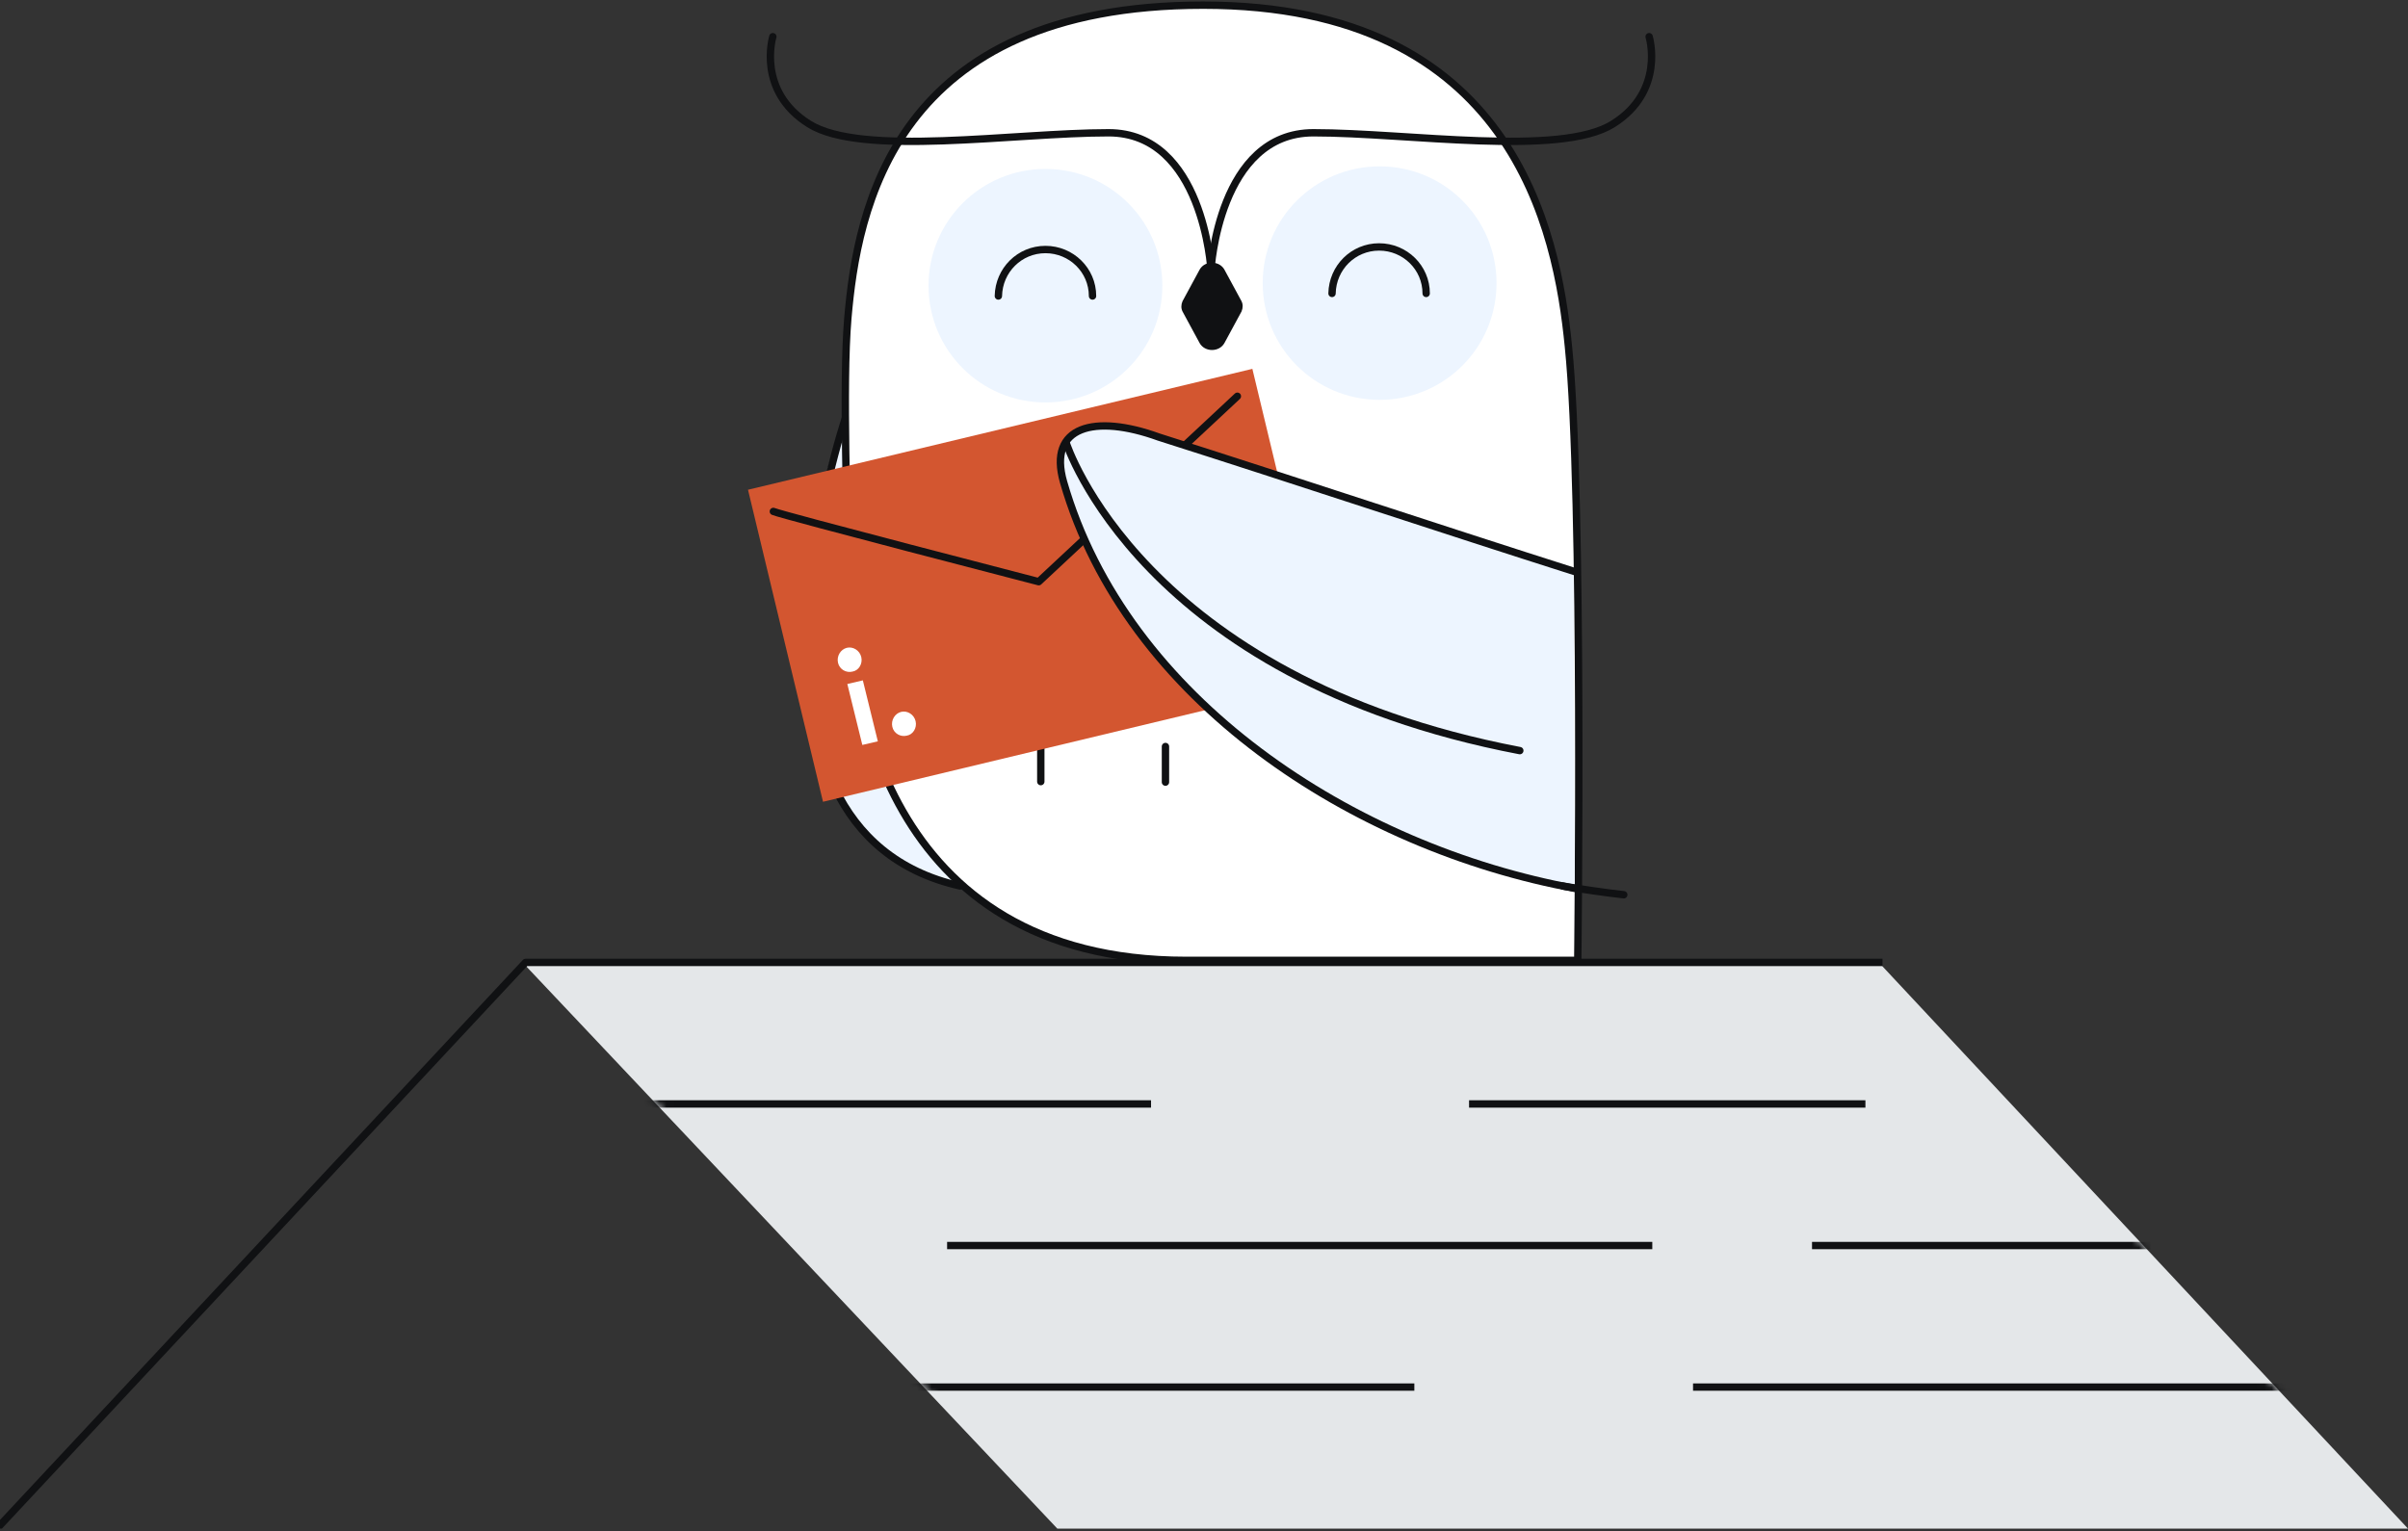
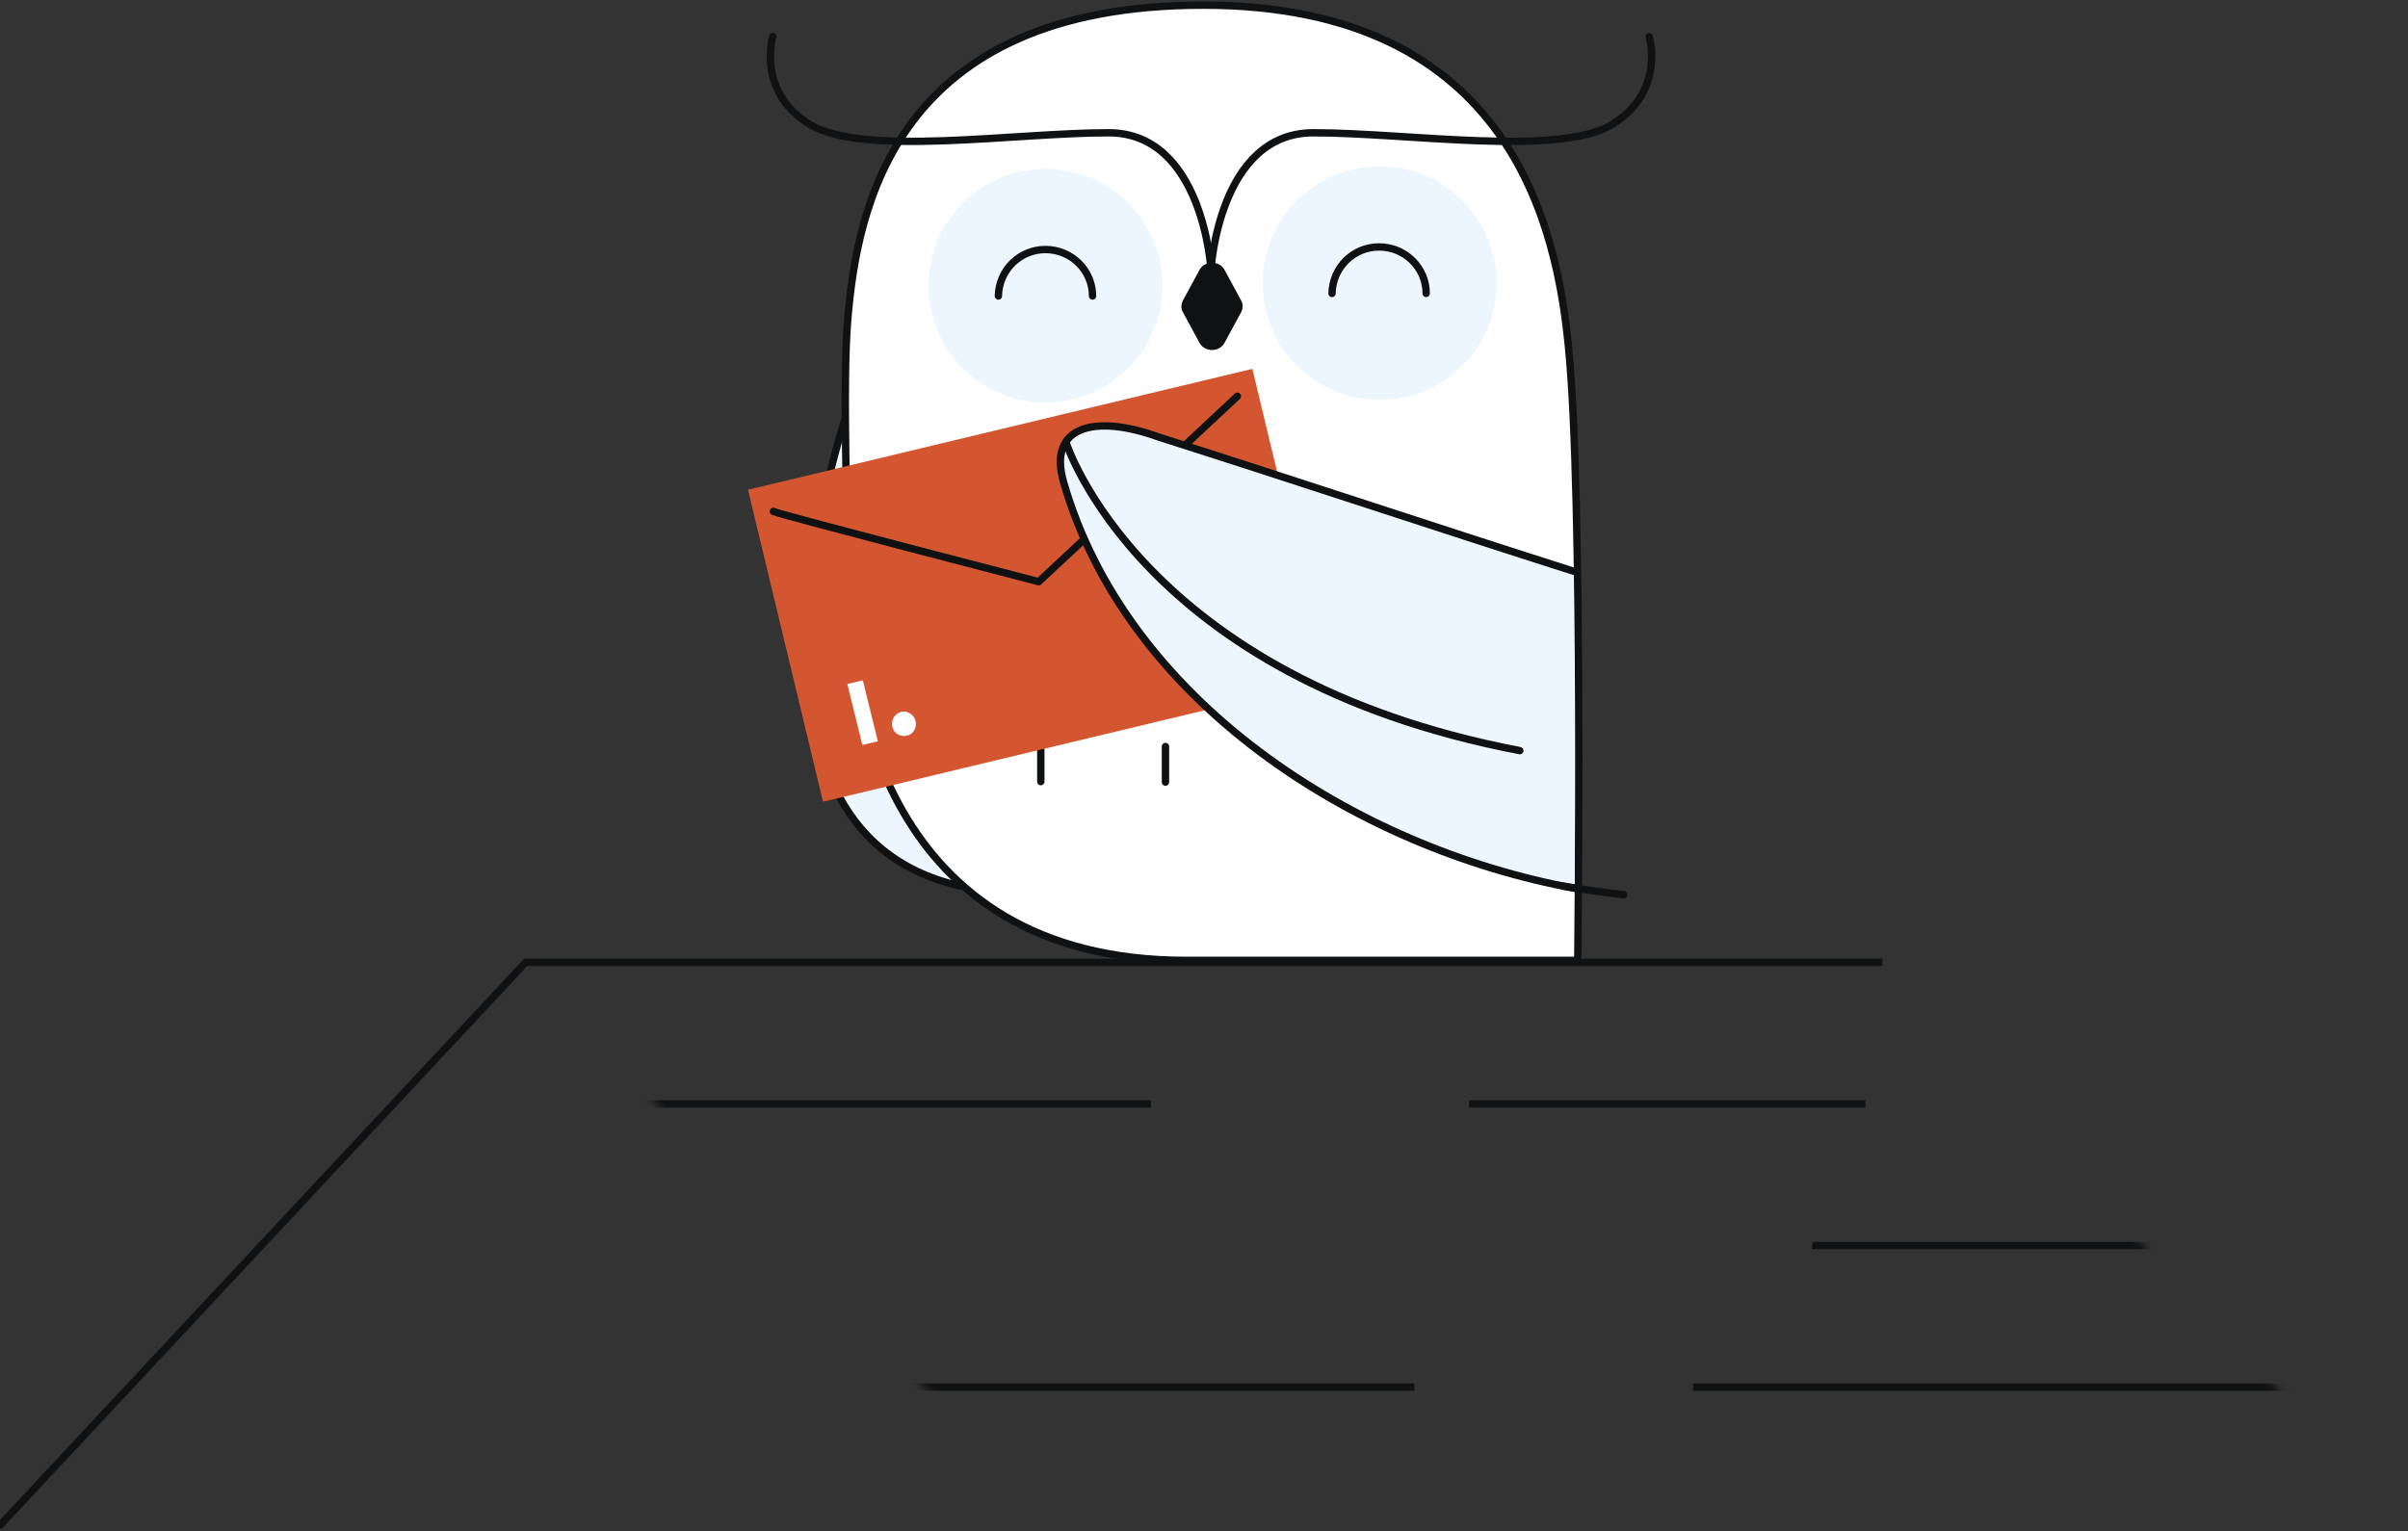
<svg xmlns="http://www.w3.org/2000/svg" width="327" height="208" viewBox="0 0 327 208" fill="none">
  <rect x="0" y="0" width="327" height="208" fill="#333333" stroke="none" />
  <g clip-path="url(#clip0_1898_1448)">
    <path d="M114.503 57.334C113.8 57.334 95.817 112.562 130.308 120.281L114.503 57.334Z" fill="#EDF5FF" />
    <path d="M114.854 56.632C114.854 56.632 95.887 112.562 130.379 120.351" stroke="#101113" stroke-linecap="round" stroke-linejoin="round" />
    <path d="M214.254 130.527C214.254 130.527 215.026 67.088 212.989 47.088C211.444 31.369 205.473 0.702 163.395 0.702C121.317 0.702 116.399 28.561 115.135 43.228C114.362 52.351 115.135 70.386 115.135 79.579C115.135 93.474 119.771 130.457 161.077 130.457H214.254V130.527Z" fill="white" stroke="#101113" stroke-linecap="round" stroke-linejoin="round" />
-     <path d="M127.92 84.913V89.755" stroke="#101113" stroke-width="1.5" stroke-linecap="round" stroke-linejoin="round" />
    <path d="M158.267 101.404V106.246" stroke="#101113" stroke-linecap="round" stroke-linejoin="round" />
    <path d="M141.337 84.913V89.755" stroke="#101113" stroke-width="1.5" stroke-linecap="round" stroke-linejoin="round" />
    <path d="M148.783 93.614V98.457" stroke="#101113" stroke-width="1.5" stroke-linecap="round" stroke-linejoin="round" />
    <path d="M141.337 101.334V106.176" stroke="#101113" stroke-linecap="round" stroke-linejoin="round" />
    <path d="M133.891 93.614V98.457" stroke="#101113" stroke-width="1.5" stroke-linecap="round" stroke-linejoin="round" />
-     <path d="M141.969 54.667C150.75 54.667 157.845 47.579 157.845 38.807C157.845 30.035 150.75 22.947 141.969 22.947C133.188 22.947 126.094 30.035 126.094 38.807C126.094 47.579 133.188 54.667 141.969 54.667Z" fill="#EDF5FF" />
+     <path d="M141.969 54.667C150.75 54.667 157.845 47.579 157.845 38.807C157.845 30.035 150.75 22.947 141.969 22.947C133.188 22.947 126.094 30.035 126.094 38.807C126.094 47.579 133.188 54.667 141.969 54.667" fill="#EDF5FF" />
    <path d="M148.362 40.211C148.362 36.702 145.482 33.895 141.969 33.895C138.457 33.895 135.647 36.702 135.577 40.211" stroke="#101113" stroke-linecap="round" stroke-linejoin="round" />
    <path d="M166.275 36.632L168.593 40.912C168.804 41.334 168.804 41.825 168.593 42.316L166.275 46.597C165.572 47.86 163.605 47.86 162.903 46.597L160.585 42.316C160.374 41.895 160.374 41.404 160.585 40.912L162.903 36.632C163.605 35.369 165.572 35.369 166.275 36.632Z" fill="#101113" />
    <path d="M170.068 50.105L101.577 66.527L111.763 108.913L180.254 92.492L170.068 50.105Z" fill="#D35630" />
    <path d="M105.019 69.474C106.354 70.035 141.056 79.018 141.056 79.018L168.031 53.825" stroke="#101113" stroke-linecap="round" stroke-linejoin="round" />
    <path d="M213.832 120.351C183.556 114.807 152.928 95.018 144.428 65.474C142.25 57.895 148.643 56.211 157.353 59.369C176.109 65.334 194.936 72.07 213.692 78.035L213.832 120.351Z" fill="#EDF5FF" />
    <path d="M213.973 120.702C183.696 115.158 152.928 95.018 144.428 65.474C142.25 57.895 148.643 56.211 157.353 59.369C176.109 65.334 195.427 71.79 214.183 77.755" stroke="#101113" stroke-miterlimit="10" />
    <path d="M212.216 120.351C214.605 120.772 217.977 121.264 220.505 121.544" stroke="#101113" stroke-linecap="round" stroke-linejoin="round" />
    <path d="M144.779 60.141C144.779 60.141 154.965 92.141 206.386 101.965" stroke="#101113" stroke-linecap="round" stroke-linejoin="round" />
    <path d="M223.948 4.982C223.948 4.982 226.196 12.351 219.03 16.842C211.865 21.333 191.212 18.035 178.357 18.035C165.502 18.035 164.448 36.632 164.448 36.632" stroke="#101113" stroke-linecap="round" stroke-linejoin="round" />
    <path d="M104.949 4.982C104.949 4.982 102.701 12.351 109.866 16.842C117.032 21.333 137.684 18.035 150.539 18.035C163.395 18.035 164.448 36.632 164.448 36.632" stroke="#101113" stroke-linecap="round" stroke-linejoin="round" />
    <path d="M187.349 54.316C196.13 54.316 203.225 47.228 203.225 38.456C203.225 29.684 196.13 22.597 187.349 22.597C178.568 22.597 171.473 29.684 171.473 38.456C171.473 47.228 178.568 54.316 187.349 54.316Z" fill="#EDF5FF" />
    <path d="M193.671 39.86C193.671 36.351 190.791 33.544 187.279 33.544C183.766 33.544 180.956 36.351 180.886 39.86" stroke="#101113" stroke-linecap="round" stroke-linejoin="round" />
    <path fill-rule="evenodd" clip-rule="evenodd" d="M123.143 99.93C122.3 100.141 121.387 99.65 121.176 98.737C120.965 97.825 121.527 96.913 122.37 96.702C123.213 96.492 124.127 97.053 124.337 97.965C124.548 98.877 123.986 99.79 123.143 99.93Z" fill="white" />
    <path fill-rule="evenodd" clip-rule="evenodd" d="M117.102 101.193L119.209 100.702L117.172 92.421L115.065 92.913L117.102 101.193Z" fill="white" />
-     <path fill-rule="evenodd" clip-rule="evenodd" d="M115.767 91.228C114.924 91.439 114.011 90.948 113.8 90.035C113.59 89.123 114.152 88.211 114.994 88C115.837 87.79 116.751 88.351 116.961 89.263C117.172 90.176 116.61 91.088 115.767 91.228Z" fill="white" />
-     <path d="M327 207.65H143.585L71.09 130.878L255.137 130.737L327 207.65Z" fill="#E4E7E9" />
    <path d="M255.137 130.737H71.371L-0.422 207.65" stroke="#101113" stroke-linecap="square" stroke-linejoin="round" />
    <mask id="mask0_1898_1448" style="mask-type:luminance" maskUnits="userSpaceOnUse" x="71" y="130" width="256" height="78">
      <path d="M327 207.65H143.585L71.09 130.878L255.137 130.737L327 207.65Z" fill="white" />
    </mask>
    <g mask="url(#mask0_1898_1448)">
      <path d="M87.879 149.965H155.808" stroke="#101113" stroke-linecap="square" stroke-linejoin="round" />
      <path d="M199.993 149.965H252.819" stroke="#101113" stroke-linecap="square" stroke-linejoin="round" />
      <path d="M230.41 188.422H310.913" stroke="#101113" stroke-linecap="square" stroke-linejoin="round" />
      <path d="M246.567 169.194H291.525" stroke="#101113" stroke-linecap="square" stroke-linejoin="round" />
      <path d="M122.441 188.422H191.564" stroke="#101113" stroke-linecap="square" stroke-linejoin="round" />
-       <path d="M129.114 169.194H223.877" stroke="#101113" stroke-linecap="square" stroke-linejoin="round" />
    </g>
  </g>
  <defs>
    <clipPath id="clip0_1898_1448">
      <rect width="327" height="207.65" fill="white" />
    </clipPath>
  </defs>
</svg>